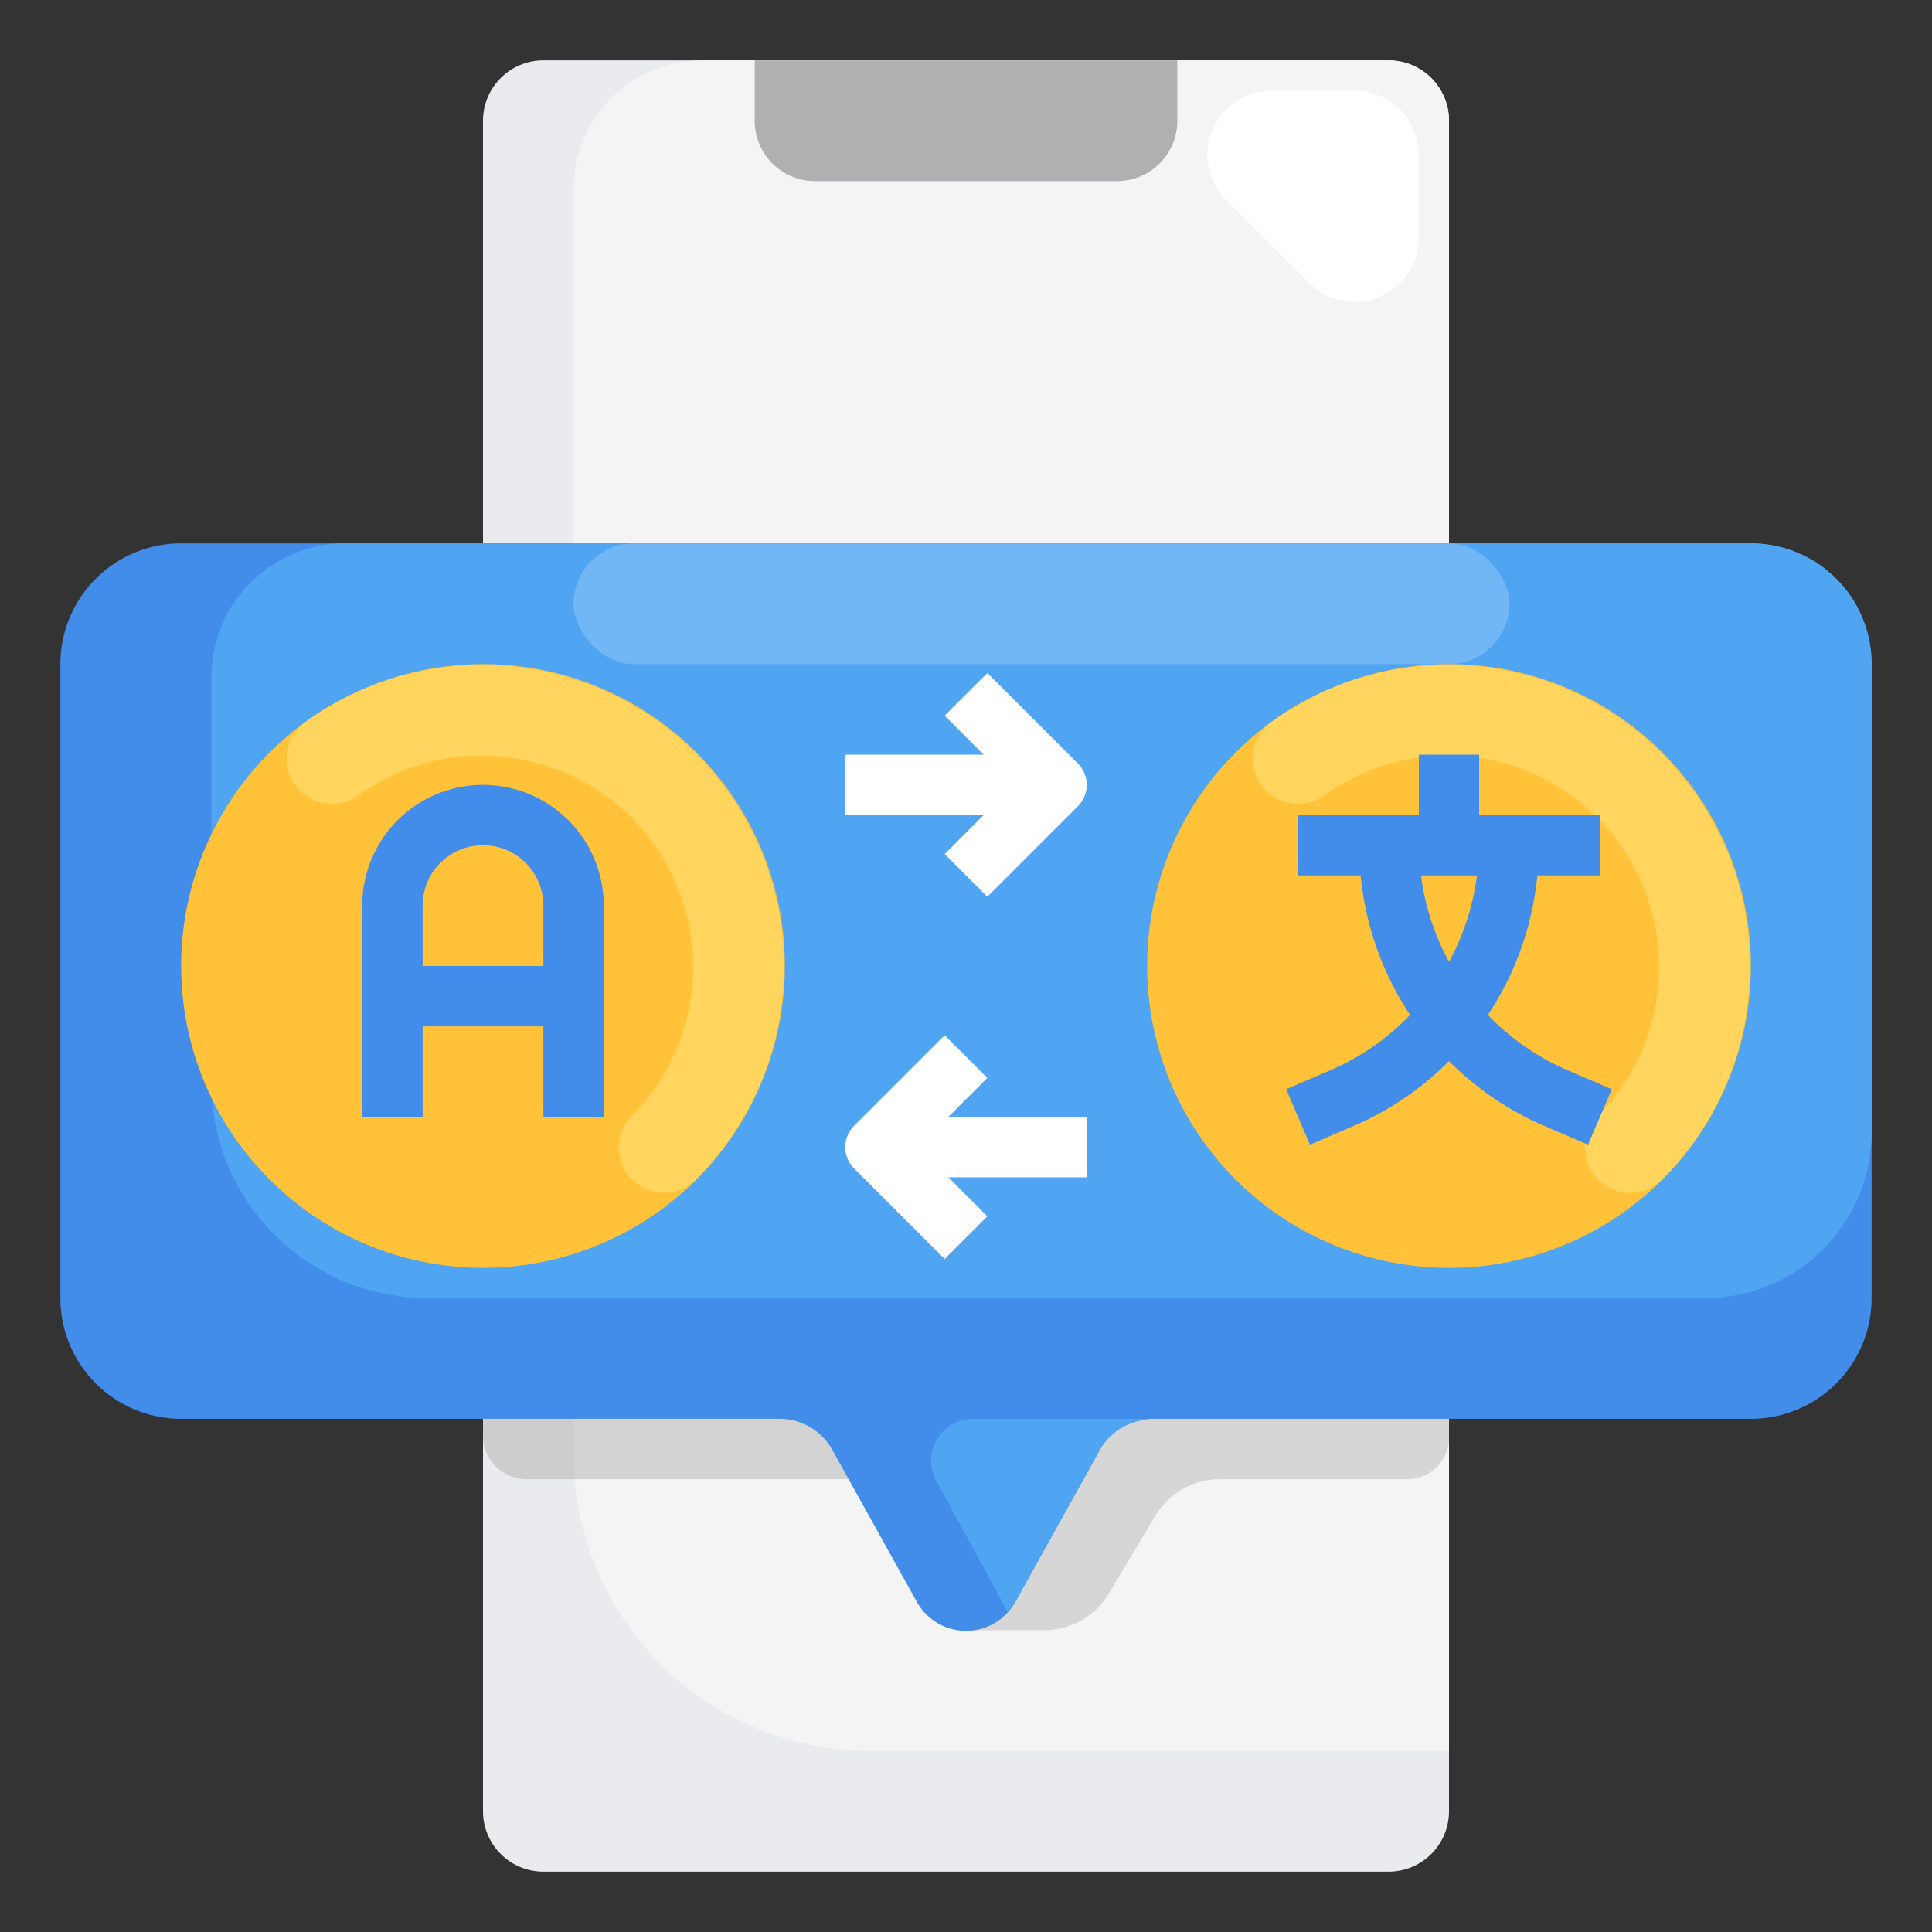
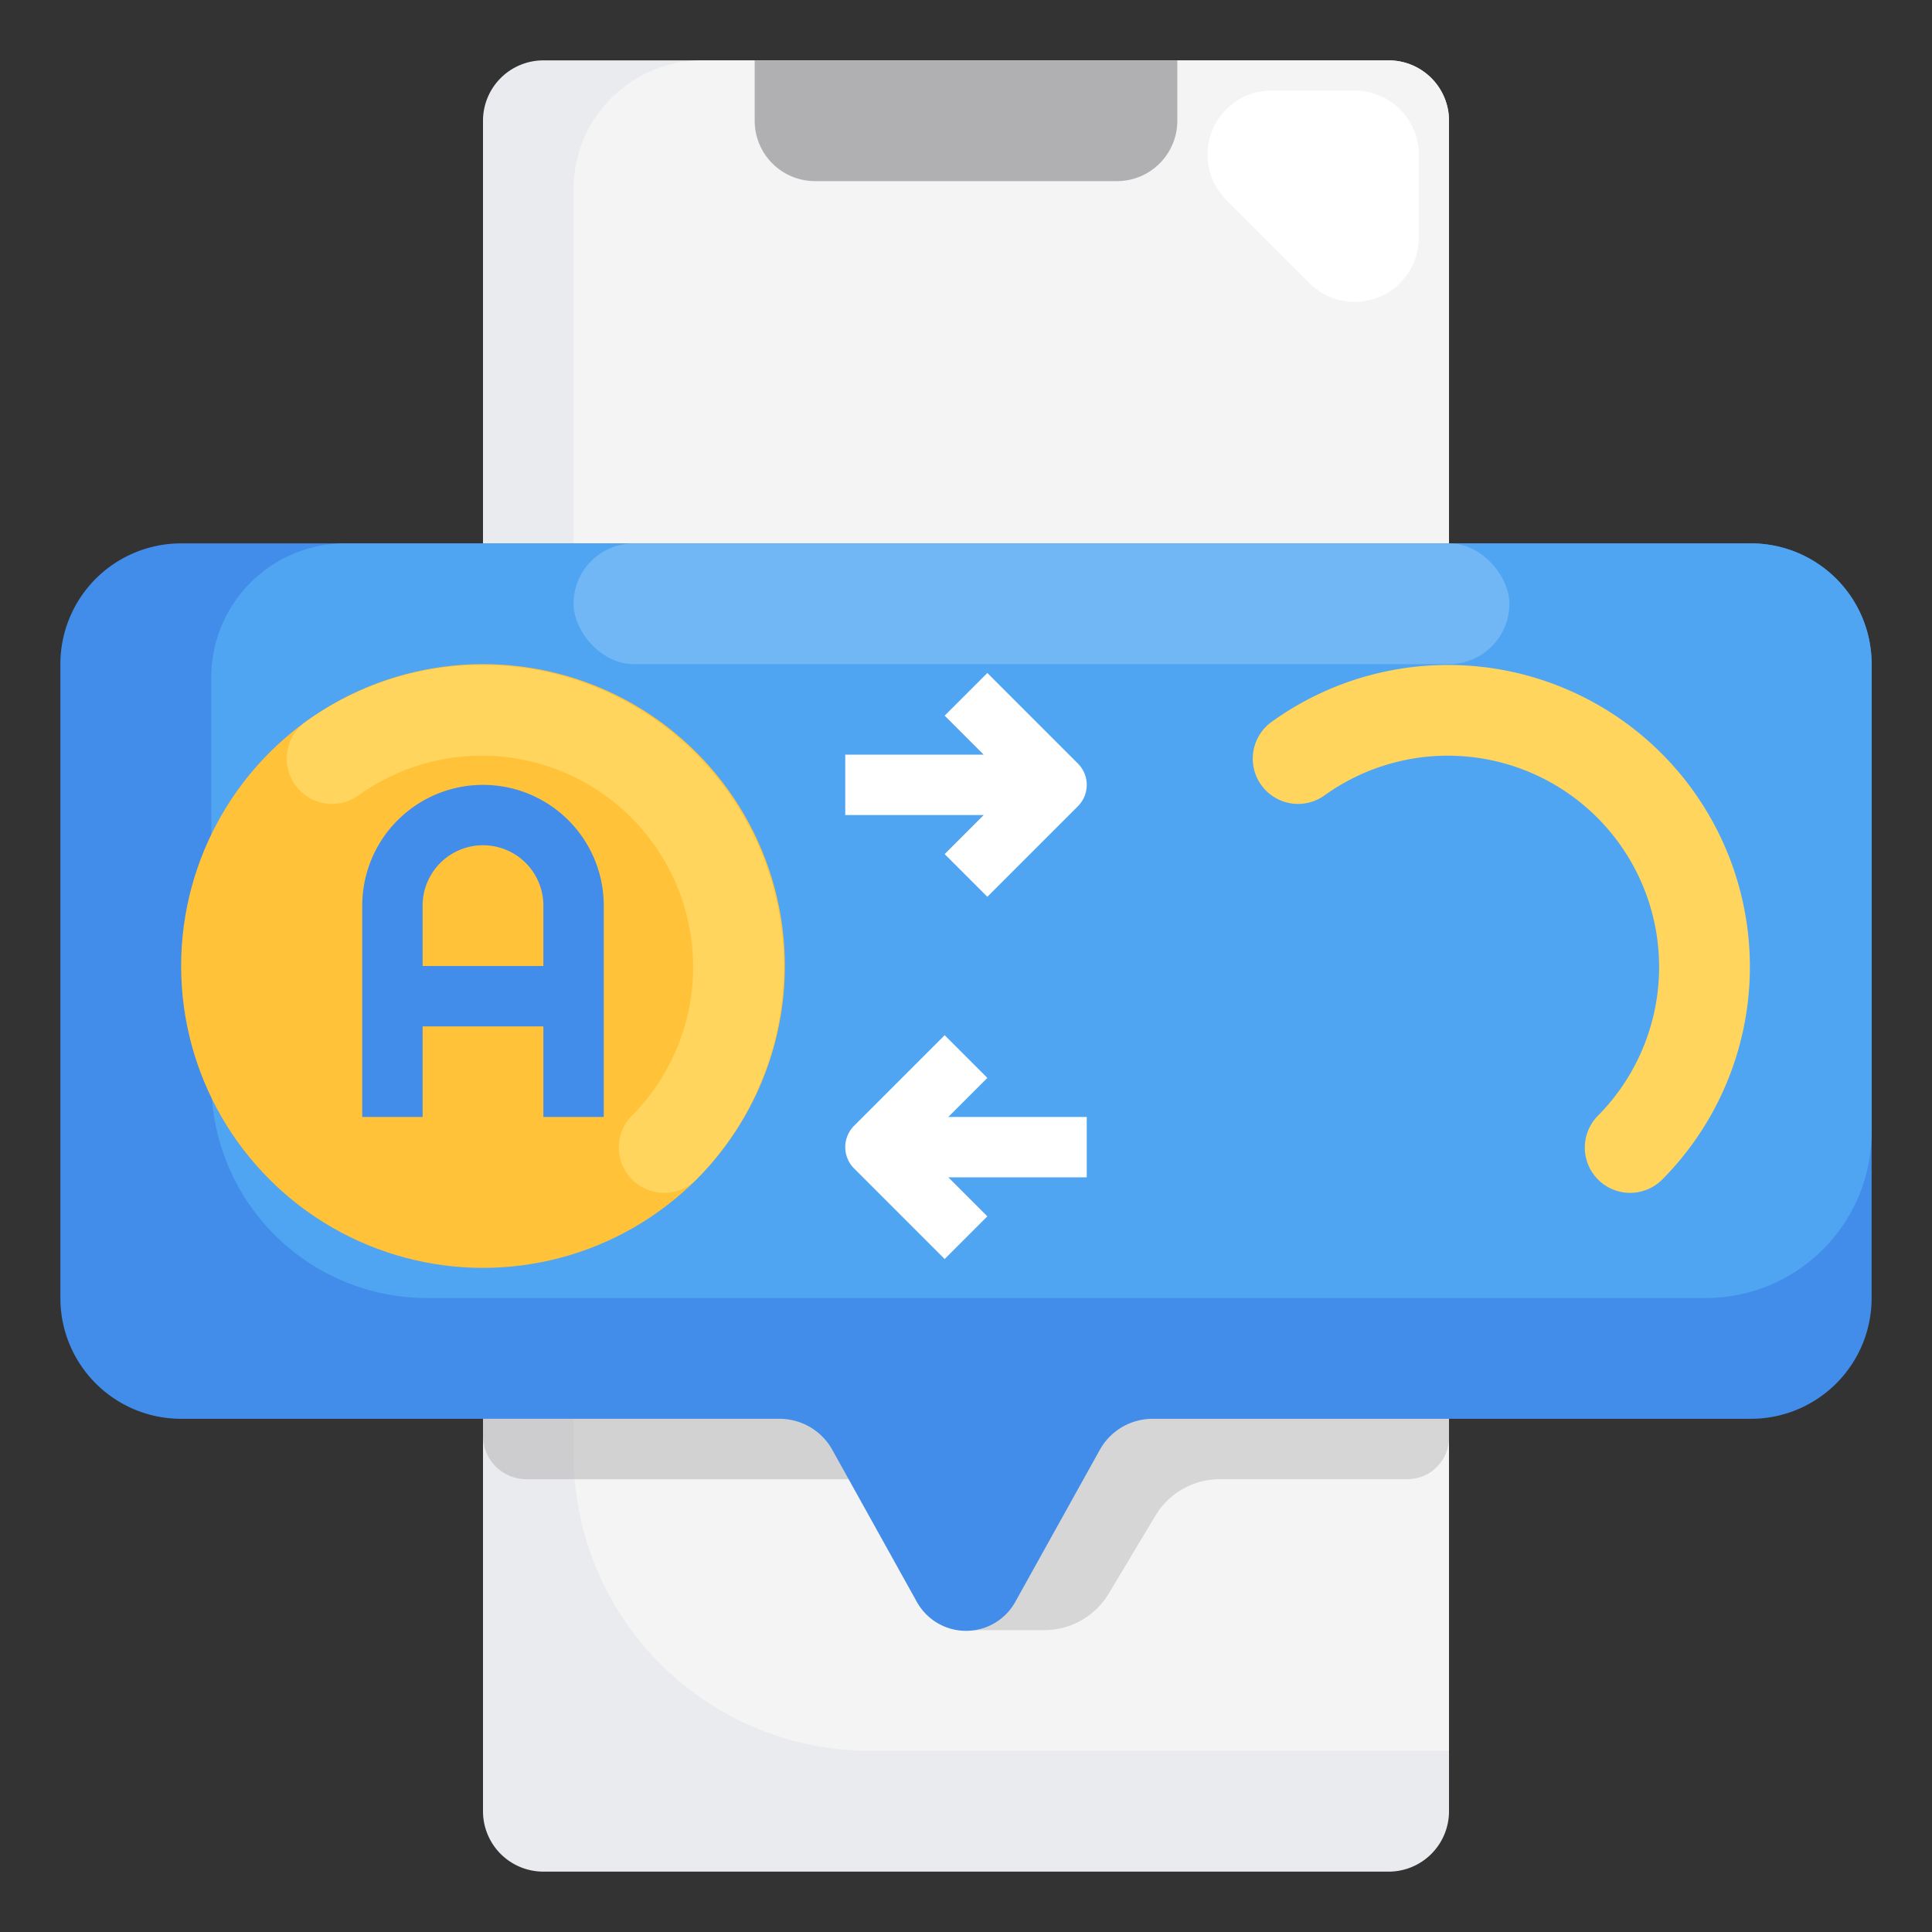
<svg xmlns="http://www.w3.org/2000/svg" height="512" viewBox="0 0 64 64" width="512">
  <rect x="0" y="0" width="64" height="64" fill="#333333" stroke="none" />
  <g id="Artboard_04" data-name="Artboard 04">
    <path d="m48 47v13a2 2 0 0 1 -2 2h-28a2 2 0 0 1 -2-2v-56a2 2 0 0 1 2-2h28a2 2 0 0 1 2 2z" fill="#eaebef" />
    <path d="m46 2h-22.734a4.266 4.266 0 0 0 -4.266 4.266v41.908a9.826 9.826 0 0 0 9.826 9.826h19.174v-54a2 2 0 0 0 -2-2z" fill="#f4f4f4" />
    <path d="m16 47h14a0 0 0 0 1 0 0v2a0 0 0 0 1 0 0h-12.563a1.437 1.437 0 0 1 -1.437-1.437v-.563a0 0 0 0 1 0 0z" fill="#b0b0b3" opacity=".5" />
    <path d="m32 54h2.593a2.486 2.486 0 0 0 2.131-1.206l1.552-2.588a2.486 2.486 0 0 1 2.131-1.206h6.215a1.378 1.378 0 0 0 1.378-1.378v-1.622h-16z" fill="#b8b8bb" opacity=".5" />
    <path d="m38.177 47h19.823a4 4 0 0 0 4-4v-21a4 4 0 0 0 -4-4h-52a4 4 0 0 0 -4 4v21a4 4 0 0 0 4 4h19.823a2 2 0 0 1 1.749 1.029l2.8 5.036a1.865 1.865 0 0 0 3.26 0l2.8-5.036a2 2 0 0 1 1.745-1.029z" fill="#428cea" />
    <path d="m58 18h-46.565a4.435 4.435 0 0 0 -4.435 4.435v13.413a7.152 7.152 0 0 0 7.152 7.152h42.348a5.5 5.5 0 0 0 5.5-5.5v-15.5a4 4 0 0 0 -4-4z" fill="#4fa5f2" />
    <rect fill="#fff" height="4" opacity=".2" rx="2" width="31" x="19" y="18" />
-     <path d="m31.014 49.057 2.368 4.343a1.845 1.845 0 0 0 .248-.331l2.8-5.036a1.987 1.987 0 0 1 1.557-1l.013-.033h-5.765a1.391 1.391 0 0 0 -1.221 2.057z" fill="#4fa5f2" />
    <path d="m25 2v2a2 2 0 0 0 2 2h10a2 2 0 0 0 2-2v-2z" fill="#b0b0b3" />
    <path d="m44.879 3h-2.758a2.122 2.122 0 0 0 -2.121 2.121 2.12 2.12 0 0 0 .621 1.5l2.758 2.758a2.12 2.12 0 0 0 1.5.621 2.122 2.122 0 0 0 2.121-2.121v-2.758a2.122 2.122 0 0 0 -2.121-2.121z" fill="#fff" />
    <circle cx="16" cy="32" fill="#ffc239" r="10" />
    <path d="m22 39.515a1.5 1.5 0 0 1 -1.06-2.562 7 7 0 0 0 -9.055-10.611 1.5 1.5 0 0 1 -1.77-2.423 10 10 0 0 1 12.945 15.158 1.5 1.5 0 0 1 -1.06.438z" fill="#ffd55d" />
    <path d="m16 26a4 4 0 0 0 -4 4v7h2v-3h4v3h2v-7a4 4 0 0 0 -4-4zm-2 6v-2a2 2 0 0 1 4 0v2z" fill="#428cea" />
    <path d="m31.293 28.293 1.414 1.414 3-3a1 1 0 0 0 0-1.414l-3-3-1.414 1.414 1.293 1.293h-4.586v2h4.586z" fill="#fff" />
    <path d="m32.707 35.707-1.414-1.414-3 3a1 1 0 0 0 0 1.414l3 3 1.414-1.414-1.293-1.293h4.586v-2h-4.586z" fill="#fff" />
-     <circle cx="48" cy="32" fill="#ffc239" r="10" />
    <path d="m54 39.515a1.5 1.5 0 0 1 -1.06-2.562 7 7 0 0 0 -9.055-10.611 1.5 1.5 0 0 1 -1.77-2.423 10 10 0 0 1 12.945 15.158 1.5 1.5 0 0 1 -1.06.438z" fill="#ffd55d" />
-     <path d="m51.908 35.444a8.063 8.063 0 0 1 -2.619-1.824 10.072 10.072 0 0 0 1.637-4.62h2.074v-2h-4v-2h-2v2h-4v2h2.074a10.072 10.072 0 0 0 1.637 4.62 8.063 8.063 0 0 1 -2.619 1.824l-1.486.637.788 1.838 1.485-.637a10.04 10.04 0 0 0 3.121-2.133 10.04 10.04 0 0 0 3.121 2.133l1.485.637.788-1.838zm-2.982-6.444a8.04 8.04 0 0 1 -.926 2.86 8.04 8.04 0 0 1 -.926-2.86z" fill="#428cea" />
  </g>
</svg>